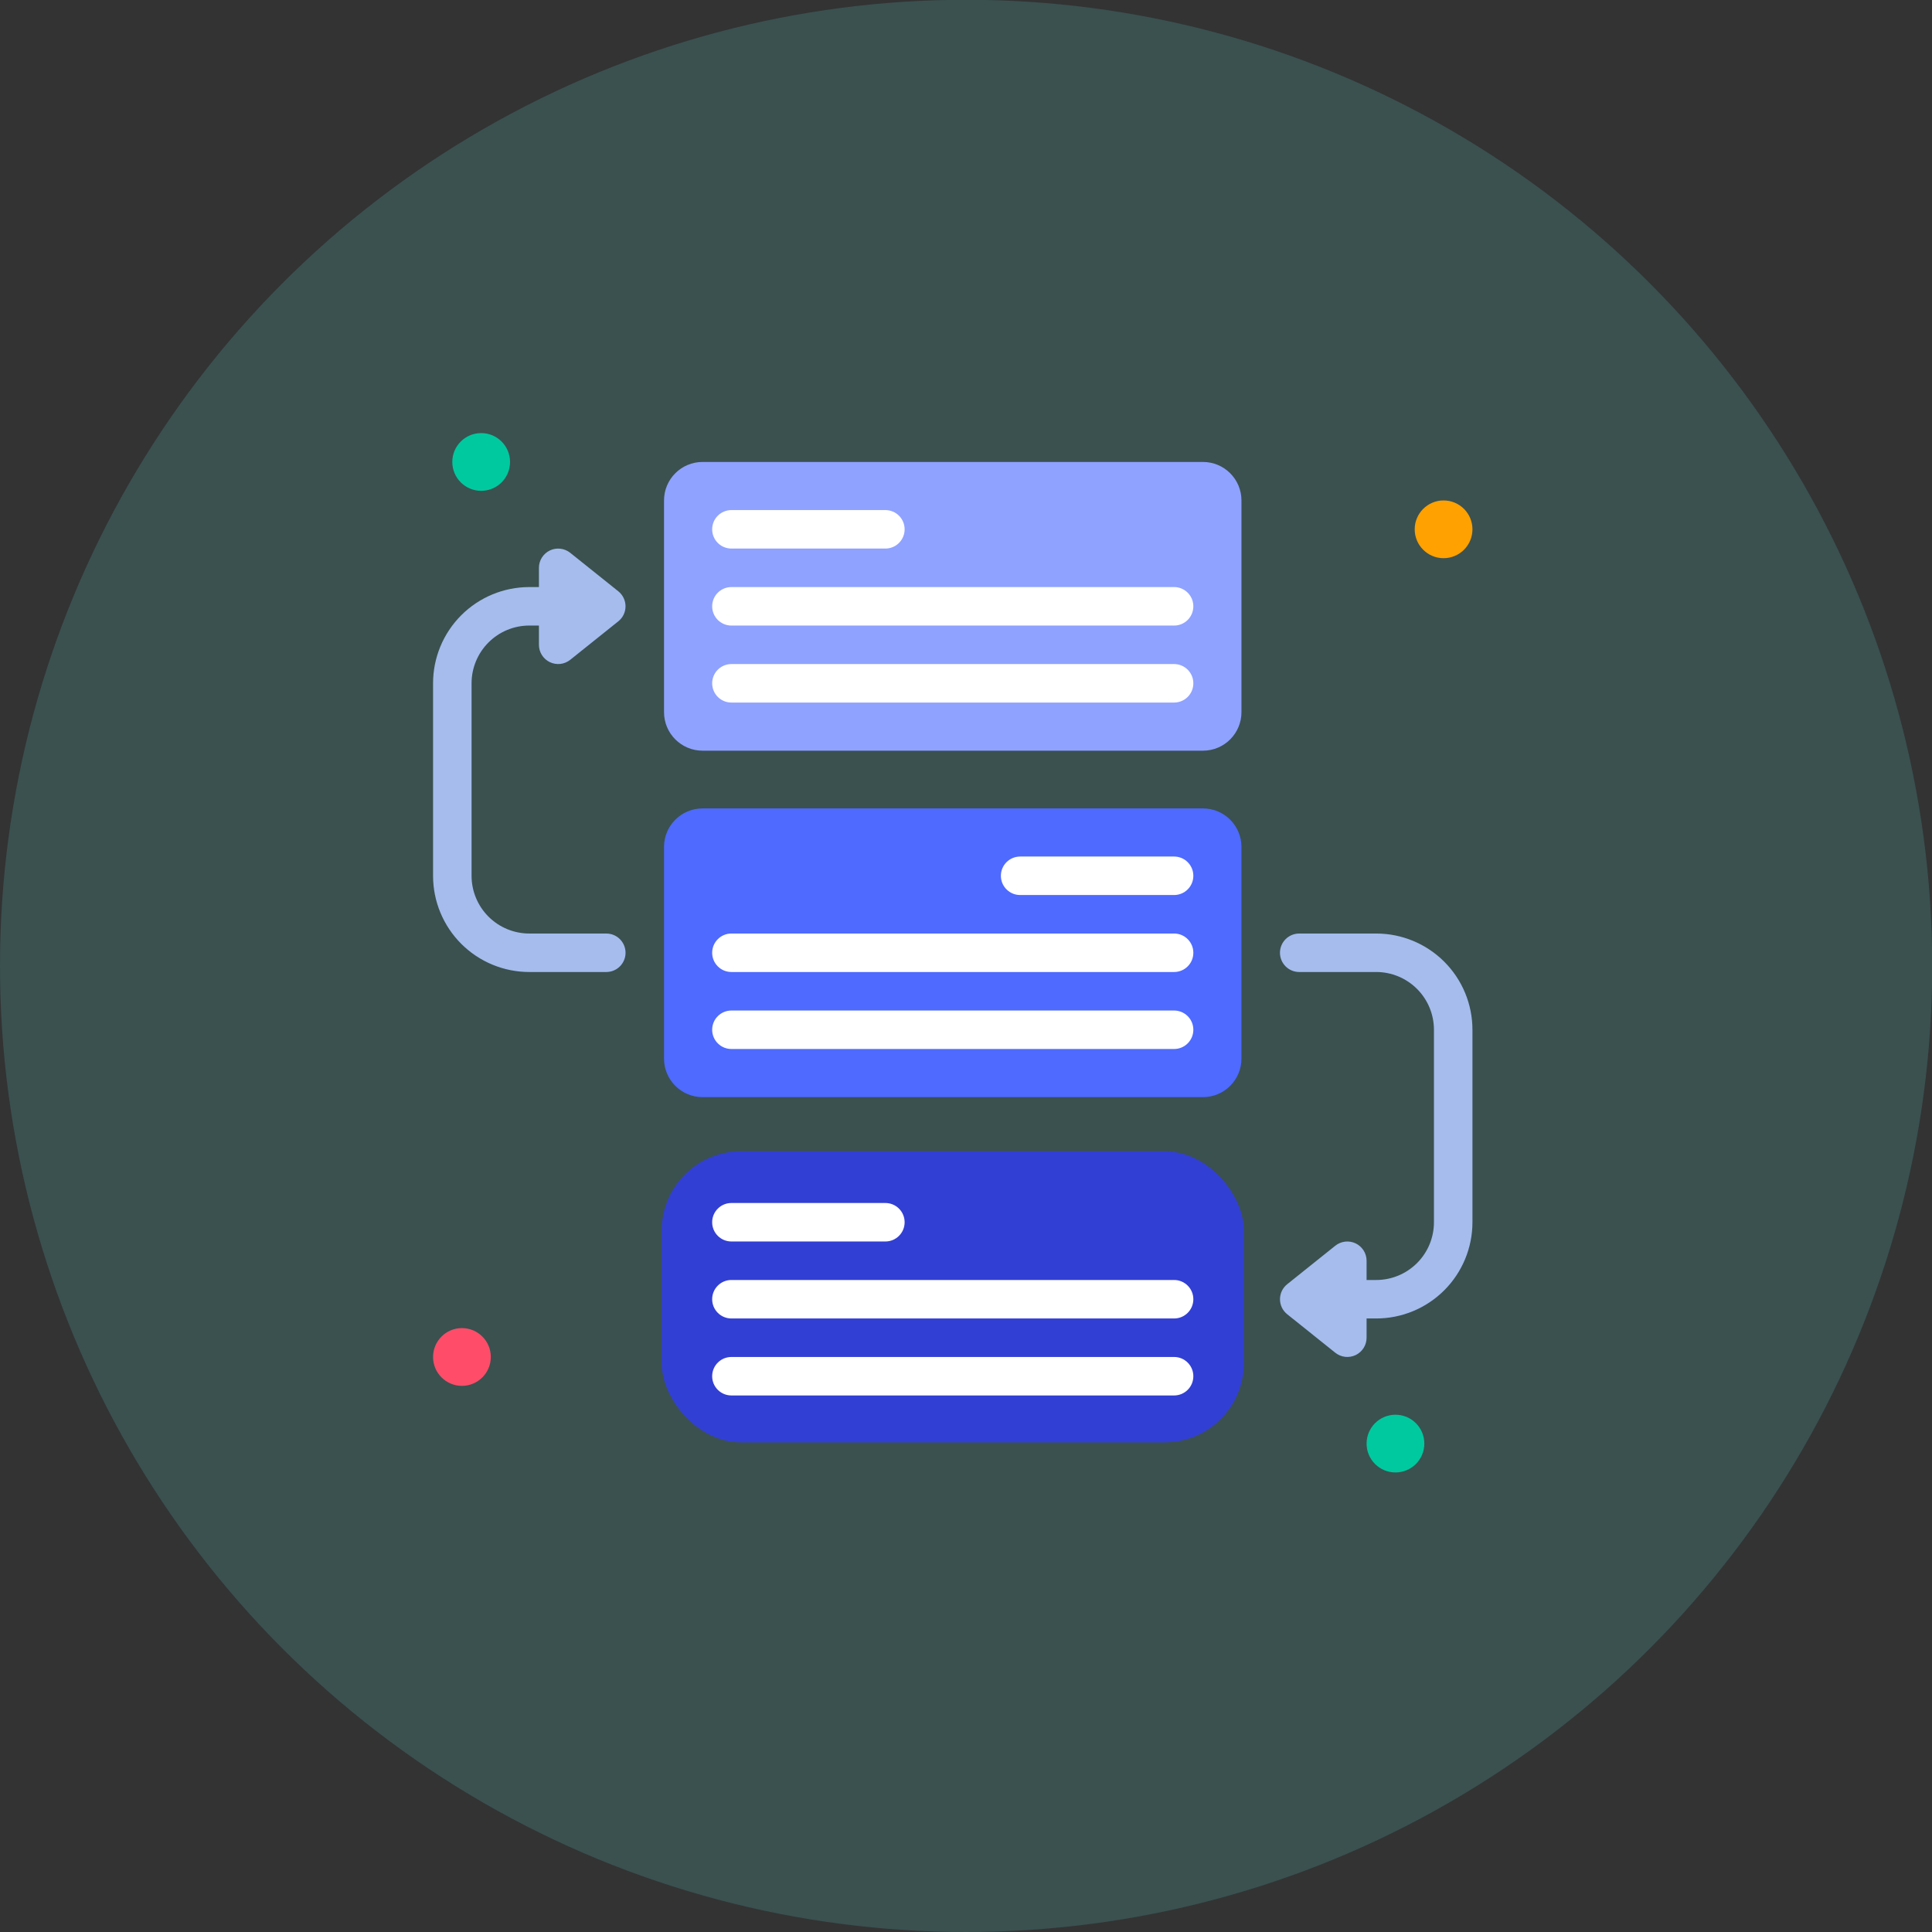
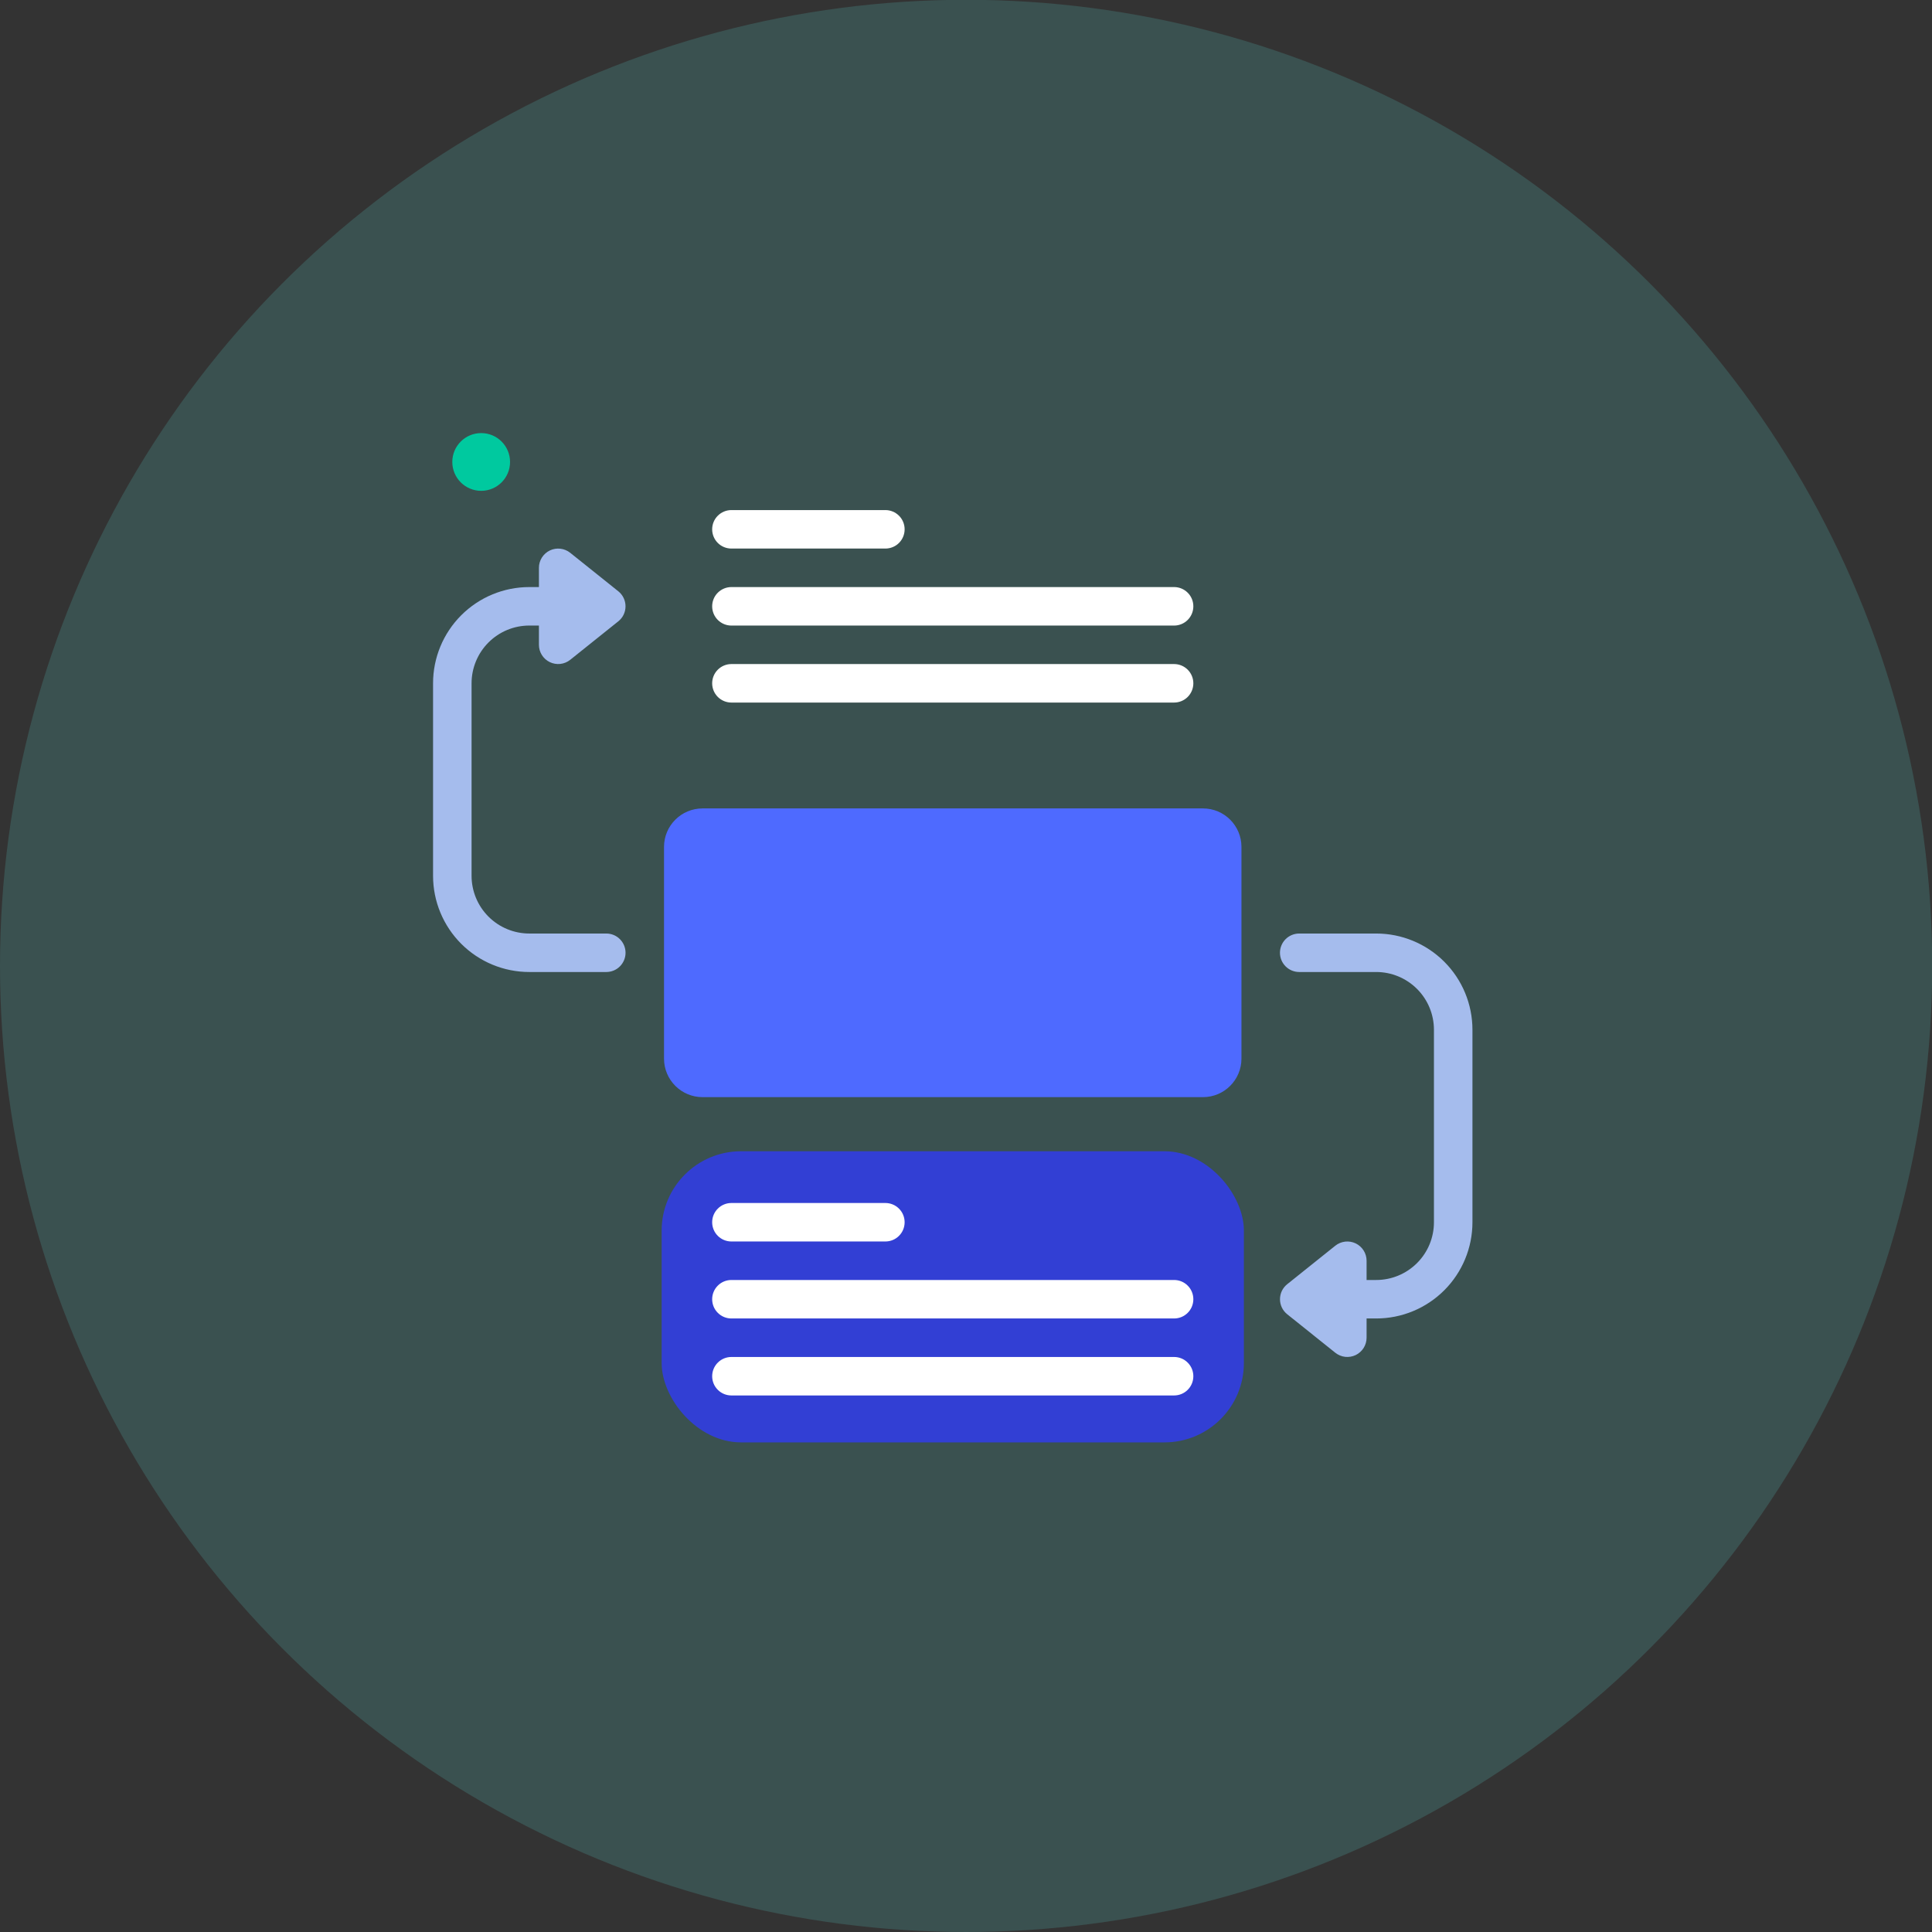
<svg xmlns="http://www.w3.org/2000/svg" width="73" height="73" viewBox="0 0 73 73" fill="none">
  <rect x="0" y="0" width="73" height="73" fill="#333333" stroke="none" />
  <circle opacity="0.2" cx="36.504" cy="36.496" r="36.504" fill="#55CAC5" />
  <g clip-path="url(#clip0_5991_14457)">
    <path d="M18.181 18.546C18.784 18.546 19.272 18.057 19.272 17.455C19.272 16.852 18.784 16.364 18.181 16.364C17.579 16.364 17.09 16.852 17.09 17.455C17.09 18.057 17.579 18.546 18.181 18.546Z" fill="#00C99F" />
-     <path d="M54.545 21.091C55.148 21.091 55.636 20.603 55.636 20C55.636 19.398 55.148 18.909 54.545 18.909C53.943 18.909 53.454 19.398 53.454 20C53.454 20.603 53.943 21.091 54.545 21.091Z" fill="#FFA100" />
-     <path d="M52.727 55.636C53.33 55.636 53.818 55.148 53.818 54.545C53.818 53.943 53.33 53.455 52.727 53.455C52.125 53.455 51.636 53.943 51.636 54.545C51.636 55.148 52.125 55.636 52.727 55.636Z" fill="#00C99F" />
-     <path d="M17.454 52.364C18.057 52.364 18.545 51.875 18.545 51.273C18.545 50.67 18.057 50.182 17.454 50.182C16.852 50.182 16.363 50.67 16.363 51.273C16.363 51.875 16.852 52.364 17.454 52.364Z" fill="#FF4D69" />
-     <path d="M45.454 17.455H26.545C25.742 17.455 25.09 18.106 25.09 18.909V26.909C25.09 27.712 25.742 28.364 26.545 28.364H45.454C46.257 28.364 46.908 27.712 46.908 26.909V18.909C46.908 18.106 46.257 17.455 45.454 17.455Z" fill="#8FA2FF" />
    <path d="M33.454 20.727H27.636C27.443 20.727 27.258 20.651 27.122 20.515C26.985 20.378 26.909 20.193 26.909 20C26.909 19.807 26.985 19.622 27.122 19.486C27.258 19.35 27.443 19.273 27.636 19.273H33.454C33.647 19.273 33.832 19.35 33.968 19.486C34.105 19.622 34.181 19.807 34.181 20C34.181 20.193 34.105 20.378 33.968 20.515C33.832 20.651 33.647 20.727 33.454 20.727ZM44.363 23.637H27.636C27.443 23.637 27.258 23.56 27.122 23.424C26.985 23.287 26.909 23.102 26.909 22.909C26.909 22.716 26.985 22.531 27.122 22.395C27.258 22.259 27.443 22.182 27.636 22.182H44.363C44.556 22.182 44.741 22.259 44.877 22.395C45.014 22.531 45.09 22.716 45.09 22.909C45.09 23.102 45.014 23.287 44.877 23.424C44.741 23.56 44.556 23.637 44.363 23.637ZM44.363 26.546H27.636C27.443 26.546 27.258 26.469 27.122 26.333C26.985 26.196 26.909 26.011 26.909 25.818C26.909 25.625 26.985 25.441 27.122 25.304C27.258 25.168 27.443 25.091 27.636 25.091H44.363C44.556 25.091 44.741 25.168 44.877 25.304C45.014 25.441 45.09 25.625 45.09 25.818C45.09 26.011 45.014 26.196 44.877 26.333C44.741 26.469 44.556 26.546 44.363 26.546Z" fill="white" />
    <path d="M45.454 30.546H26.545C25.742 30.546 25.09 31.197 25.09 32V40C25.09 40.803 25.742 41.455 26.545 41.455H45.454C46.257 41.455 46.908 40.803 46.908 40V32C46.908 31.197 46.257 30.546 45.454 30.546Z" fill="#4E6AFF" />
-     <path d="M38.545 33.818H44.363C44.556 33.818 44.741 33.742 44.877 33.605C45.014 33.469 45.09 33.284 45.09 33.091C45.09 32.898 45.014 32.713 44.877 32.577C44.741 32.44 44.556 32.364 44.363 32.364H38.545C38.352 32.364 38.167 32.44 38.031 32.577C37.894 32.713 37.818 32.898 37.818 33.091C37.818 33.284 37.894 33.469 38.031 33.605C38.167 33.742 38.352 33.818 38.545 33.818ZM27.636 36.727H44.363C44.556 36.727 44.741 36.651 44.877 36.514C45.014 36.378 45.09 36.193 45.09 36C45.09 35.807 45.014 35.622 44.877 35.486C44.741 35.349 44.556 35.273 44.363 35.273H27.636C27.443 35.273 27.258 35.349 27.122 35.486C26.985 35.622 26.909 35.807 26.909 36C26.909 36.193 26.985 36.378 27.122 36.514C27.258 36.651 27.443 36.727 27.636 36.727ZM27.636 39.636H44.363C44.556 39.636 44.741 39.56 44.877 39.423C45.014 39.287 45.09 39.102 45.09 38.909C45.09 38.716 45.014 38.531 44.877 38.395C44.741 38.259 44.556 38.182 44.363 38.182H27.636C27.443 38.182 27.258 38.259 27.122 38.395C26.985 38.531 26.909 38.716 26.909 38.909C26.909 39.102 26.985 39.287 27.122 39.423C27.258 39.56 27.443 39.636 27.636 39.636Z" fill="white" />
    <rect x="25" y="43.5" width="22" height="11" rx="3" fill="#323FD4" />
    <path d="M33.454 46.909H27.636C27.443 46.909 27.258 46.833 27.122 46.696C26.985 46.56 26.909 46.375 26.909 46.182C26.909 45.989 26.985 45.804 27.122 45.668C27.258 45.531 27.443 45.455 27.636 45.455H33.454C33.647 45.455 33.832 45.531 33.968 45.668C34.105 45.804 34.181 45.989 34.181 46.182C34.181 46.375 34.105 46.56 33.968 46.696C33.832 46.833 33.647 46.909 33.454 46.909ZM44.363 49.818H27.636C27.443 49.818 27.258 49.742 27.122 49.605C26.985 49.469 26.909 49.284 26.909 49.091C26.909 48.898 26.985 48.713 27.122 48.577C27.258 48.44 27.443 48.364 27.636 48.364H44.363C44.556 48.364 44.741 48.44 44.877 48.577C45.014 48.713 45.09 48.898 45.09 49.091C45.09 49.284 45.014 49.469 44.877 49.605C44.741 49.742 44.556 49.818 44.363 49.818ZM44.363 52.727H27.636C27.443 52.727 27.258 52.651 27.122 52.514C26.985 52.378 26.909 52.193 26.909 52C26.909 51.807 26.985 51.622 27.122 51.486C27.258 51.349 27.443 51.273 27.636 51.273H44.363C44.556 51.273 44.741 51.349 44.877 51.486C45.014 51.622 45.09 51.807 45.09 52C45.09 52.193 45.014 52.378 44.877 52.514C44.741 52.651 44.556 52.727 44.363 52.727Z" fill="white" />
    <path d="M22.909 35.273H20C19.421 35.273 18.866 35.043 18.457 34.634C18.048 34.225 17.818 33.67 17.818 33.091V25.818C17.818 25.24 18.048 24.685 18.457 24.276C18.866 23.866 19.421 23.636 20 23.636H20.363V24.364C20.363 24.501 20.402 24.635 20.475 24.751C20.548 24.867 20.652 24.96 20.776 25.019C20.899 25.078 21.037 25.101 21.173 25.086C21.309 25.07 21.438 25.017 21.545 24.931L23.363 23.476C23.448 23.408 23.517 23.322 23.564 23.224C23.611 23.126 23.635 23.018 23.635 22.909C23.635 22.8 23.611 22.693 23.564 22.595C23.517 22.496 23.448 22.41 23.363 22.342L21.545 20.887C21.438 20.802 21.309 20.748 21.173 20.733C21.037 20.717 20.899 20.74 20.776 20.799C20.652 20.859 20.548 20.952 20.475 21.067C20.402 21.183 20.363 21.318 20.363 21.455V22.182H20C19.035 22.182 18.11 22.565 17.428 23.247C16.746 23.929 16.363 24.854 16.363 25.818V33.091C16.363 34.055 16.746 34.98 17.428 35.662C18.11 36.344 19.035 36.727 20 36.727H22.909C23.102 36.727 23.287 36.651 23.423 36.514C23.559 36.378 23.636 36.193 23.636 36C23.636 35.807 23.559 35.622 23.423 35.486C23.287 35.349 23.102 35.273 22.909 35.273ZM52 35.273H49.091C48.898 35.273 48.713 35.349 48.576 35.486C48.44 35.622 48.363 35.807 48.363 36C48.363 36.193 48.44 36.378 48.576 36.514C48.713 36.651 48.898 36.727 49.091 36.727H52C52.578 36.727 53.133 36.957 53.542 37.366C53.952 37.776 54.181 38.331 54.181 38.909V46.182C54.181 46.761 53.952 47.316 53.542 47.725C53.133 48.134 52.578 48.364 52 48.364H51.636V47.636C51.636 47.499 51.597 47.365 51.524 47.249C51.451 47.133 51.347 47.041 51.224 46.981C51.1 46.922 50.962 46.899 50.826 46.914C50.69 46.93 50.561 46.983 50.454 47.069L48.636 48.524C48.551 48.592 48.483 48.678 48.435 48.776C48.388 48.875 48.364 48.982 48.364 49.091C48.364 49.2 48.388 49.307 48.435 49.406C48.483 49.504 48.551 49.59 48.636 49.658L50.454 51.113C50.561 51.198 50.69 51.252 50.826 51.268C50.962 51.283 51.1 51.26 51.224 51.201C51.347 51.141 51.451 51.048 51.524 50.933C51.597 50.817 51.636 50.682 51.636 50.545V49.818H52C52.964 49.818 53.889 49.435 54.571 48.753C55.253 48.071 55.636 47.146 55.636 46.182V38.909C55.636 37.945 55.253 37.02 54.571 36.338C53.889 35.656 52.964 35.273 52 35.273Z" fill="#A5BCED" />
  </g>
  <defs>
    <clipPath id="clip0_5991_14457">
      <rect width="40" height="40" fill="white" transform="translate(16 16)" />
    </clipPath>
  </defs>
</svg>